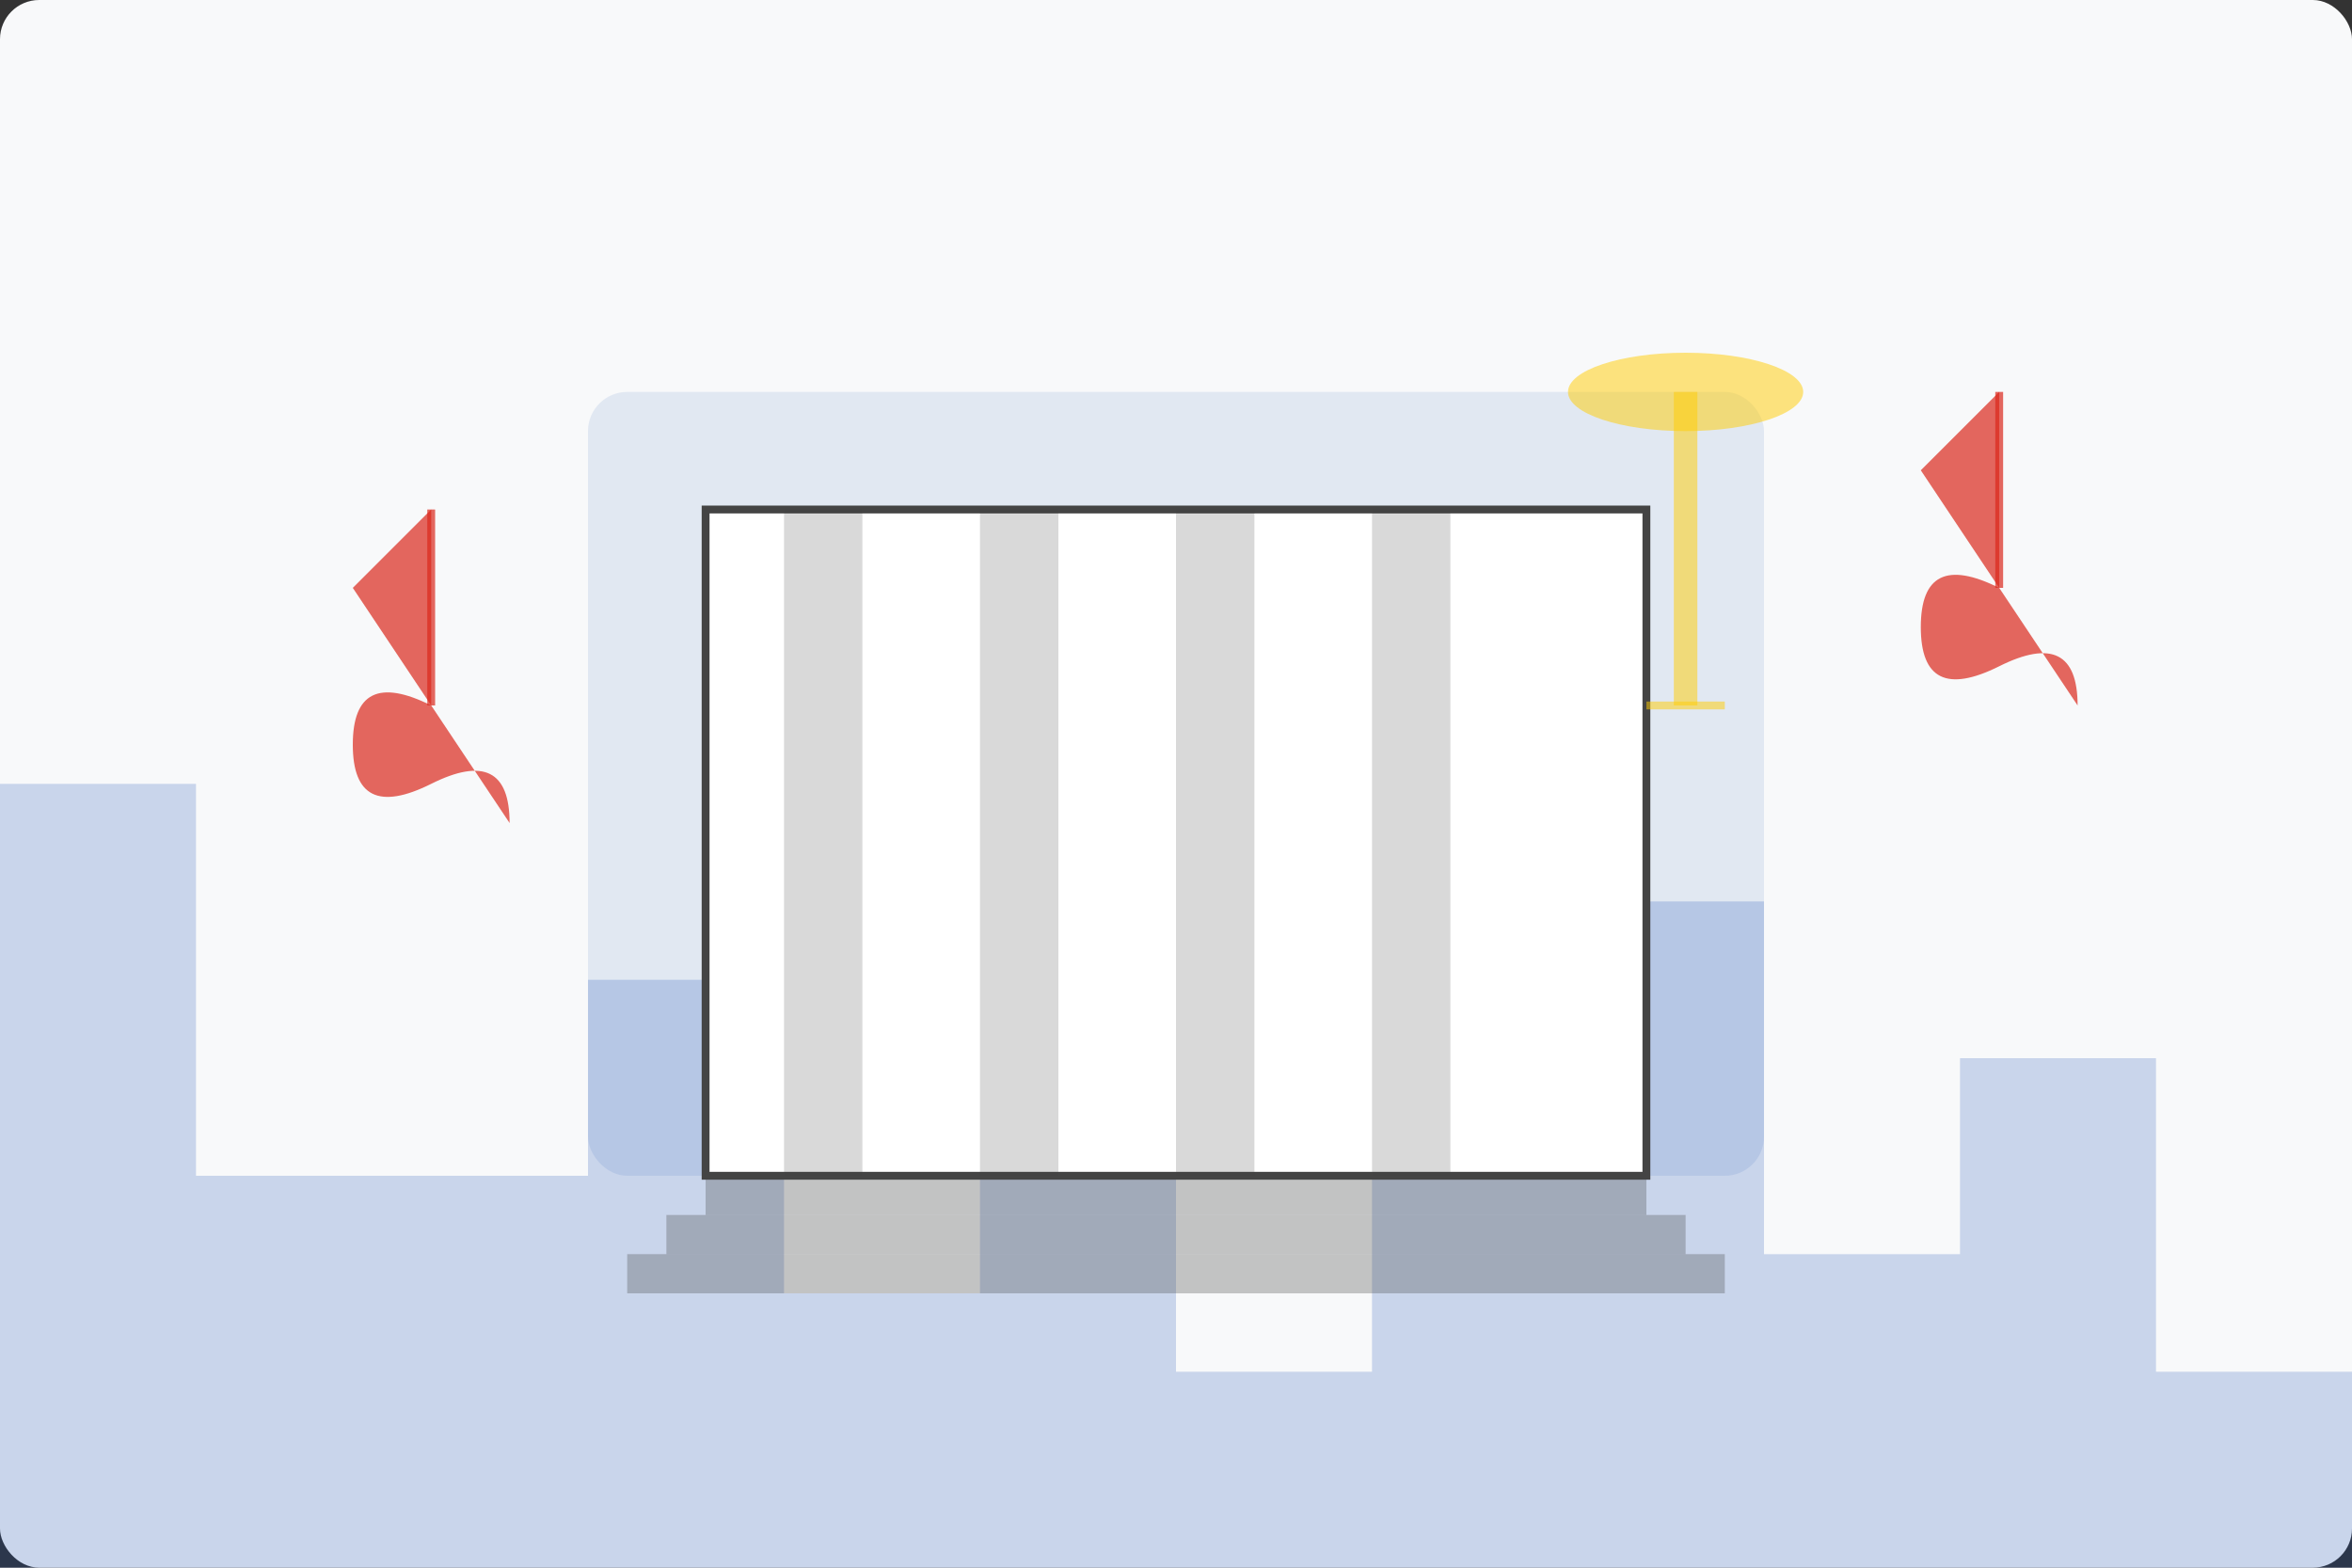
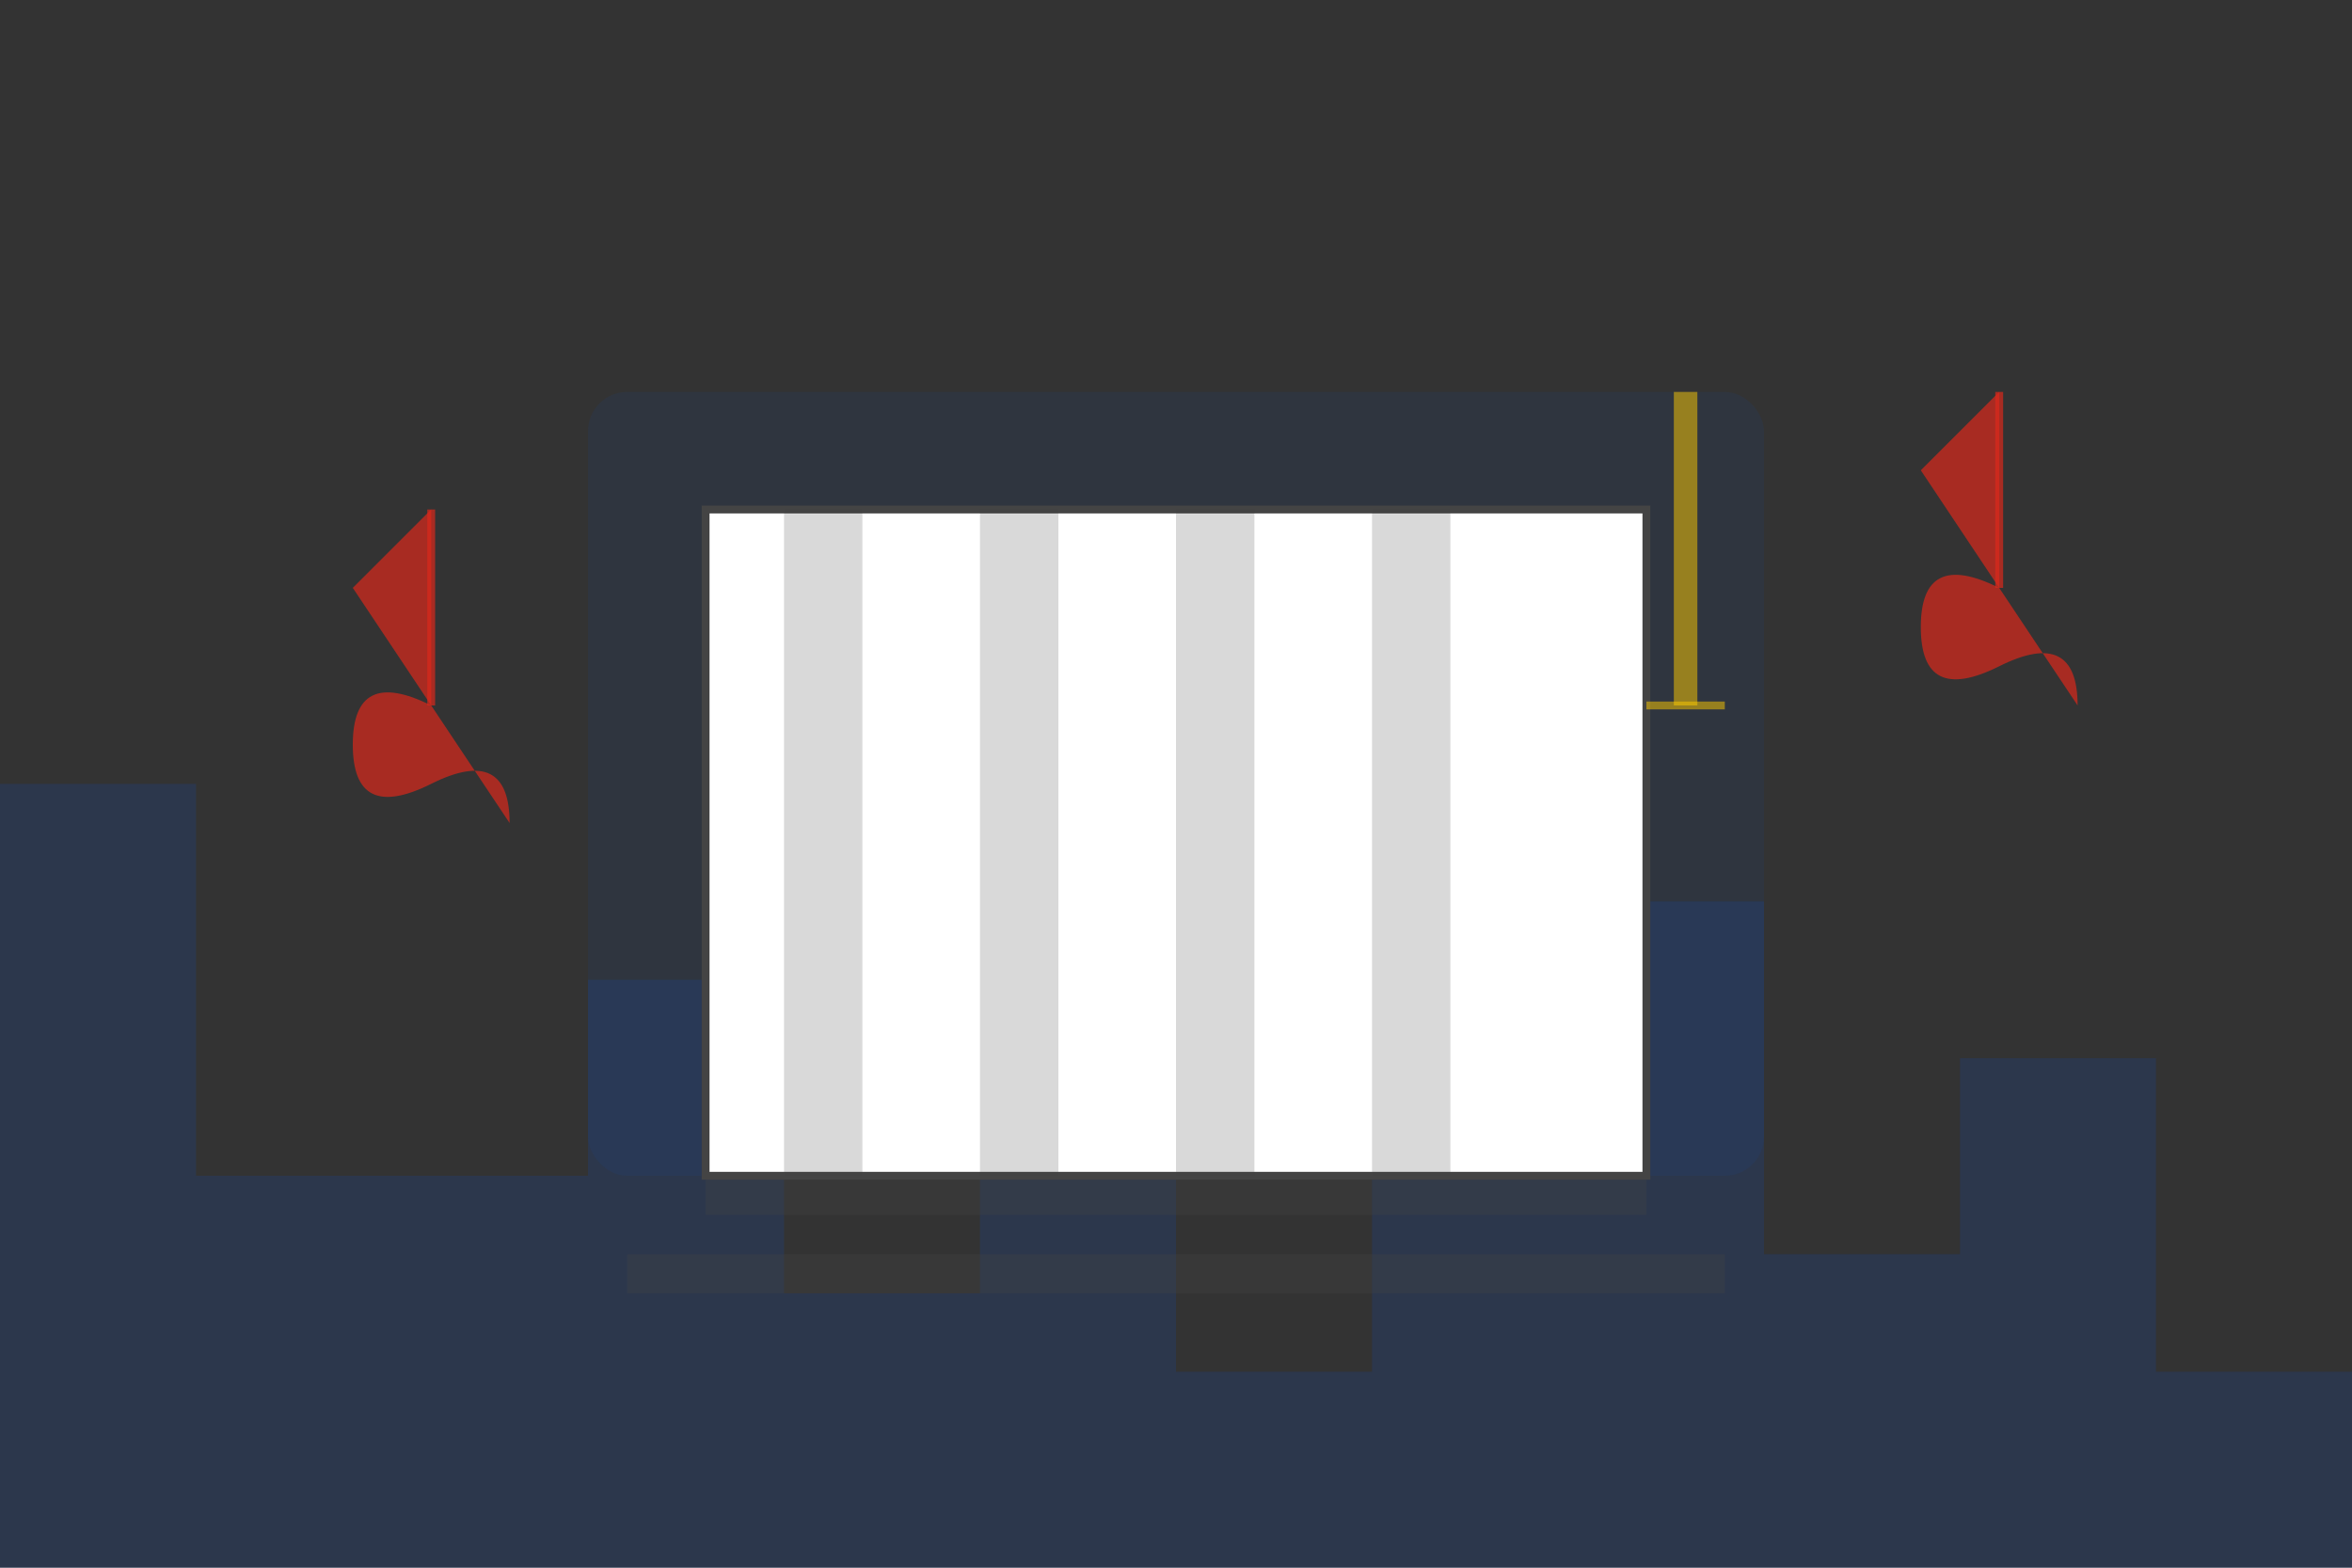
<svg xmlns="http://www.w3.org/2000/svg" width="600" height="400" viewBox="0 0 600 400">
  <rect x="0" y="0" width="600" height="400" fill="#333333" stroke="none" />
-   <rect width="600" height="400" fill="#f8f9fa" rx="10" ry="10" />
  <path d="M50 200 L50 300 L150 300 L150 250 L200 250 L200 330 L250 330 L250 200 L300 200 L300 350 L350 350 L350 280 L400 280 L400 230 L450 230 L450 320 L500 320 L500 270 L550 270 L550 350 L600 350 L600 400 L0 400 L0 200 Z" fill="#0f47af" opacity="0.2" />
  <rect x="150" y="100" width="300" height="200" fill="#0f47af" opacity="0.1" rx="10" ry="10" />
  <rect x="180" y="130" width="240" height="170" fill="#ffffff" stroke="#444444" stroke-width="2" />
  <rect x="200" y="130" width="20" height="170" fill="#444444" opacity="0.2" />
  <rect x="250" y="130" width="20" height="170" fill="#444444" opacity="0.2" />
  <rect x="300" y="130" width="20" height="170" fill="#444444" opacity="0.2" />
  <rect x="350" y="130" width="20" height="170" fill="#444444" opacity="0.2" />
  <rect x="180" y="300" width="240" height="10" fill="#444444" opacity="0.3" />
-   <rect x="170" y="310" width="260" height="10" fill="#444444" opacity="0.3" />
  <rect x="160" y="320" width="280" height="10" fill="#444444" opacity="0.3" />
  <path d="M90 150 L110 130 L110 180 Q90 170 90 190 Q90 210 110 200 Q130 190 130 210 Z" fill="#da291c" opacity="0.7" />
  <line x1="110" y1="130" x2="110" y2="180" stroke="#da291c" stroke-width="2" opacity="0.7" />
  <path d="M490 120 L510 100 L510 150 Q490 140 490 160 Q490 180 510 170 Q530 160 530 180 Z" fill="#da291c" opacity="0.7" />
  <line x1="510" y1="100" x2="510" y2="150" stroke="#da291c" stroke-width="2" opacity="0.7" />
-   <ellipse cx="430" cy="100" rx="30" ry="10" fill="#ffcc00" opacity="0.5" />
  <rect x="427" y="100" width="6" height="80" fill="#ffcc00" opacity="0.5" />
  <path d="M420 180 L440 180" stroke="#ffcc00" opacity="0.5" stroke-width="2" />
</svg>